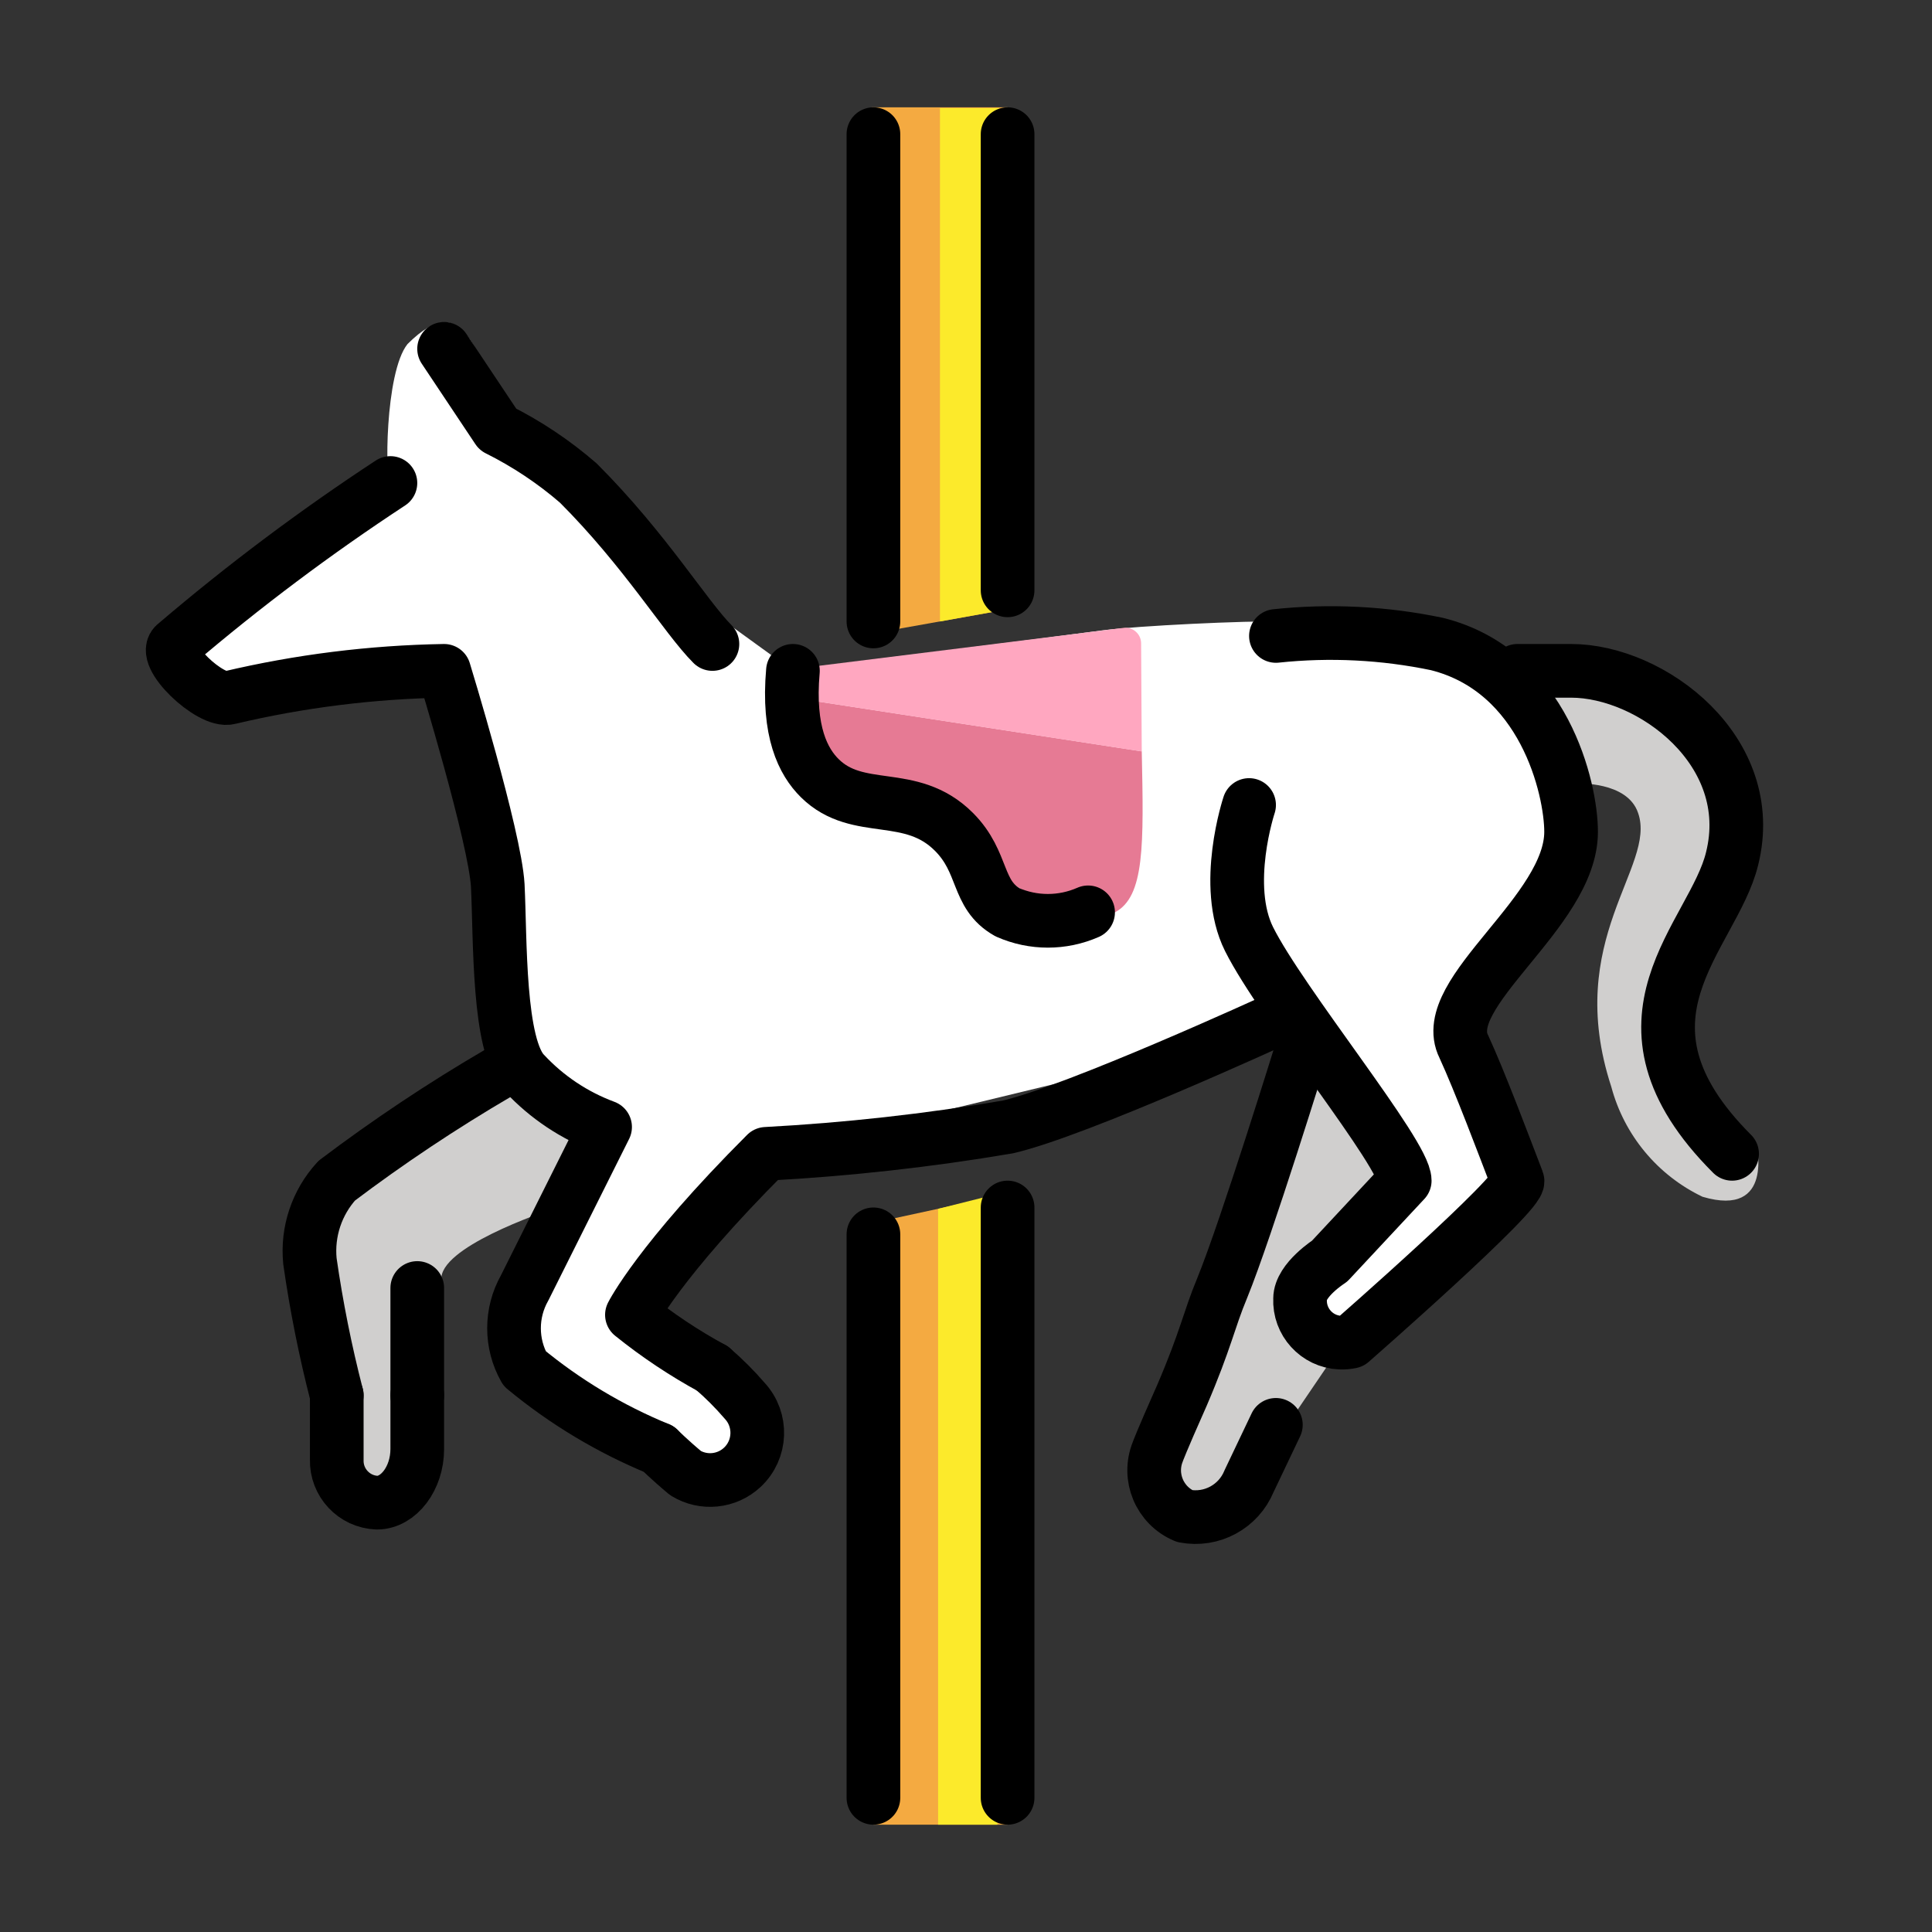
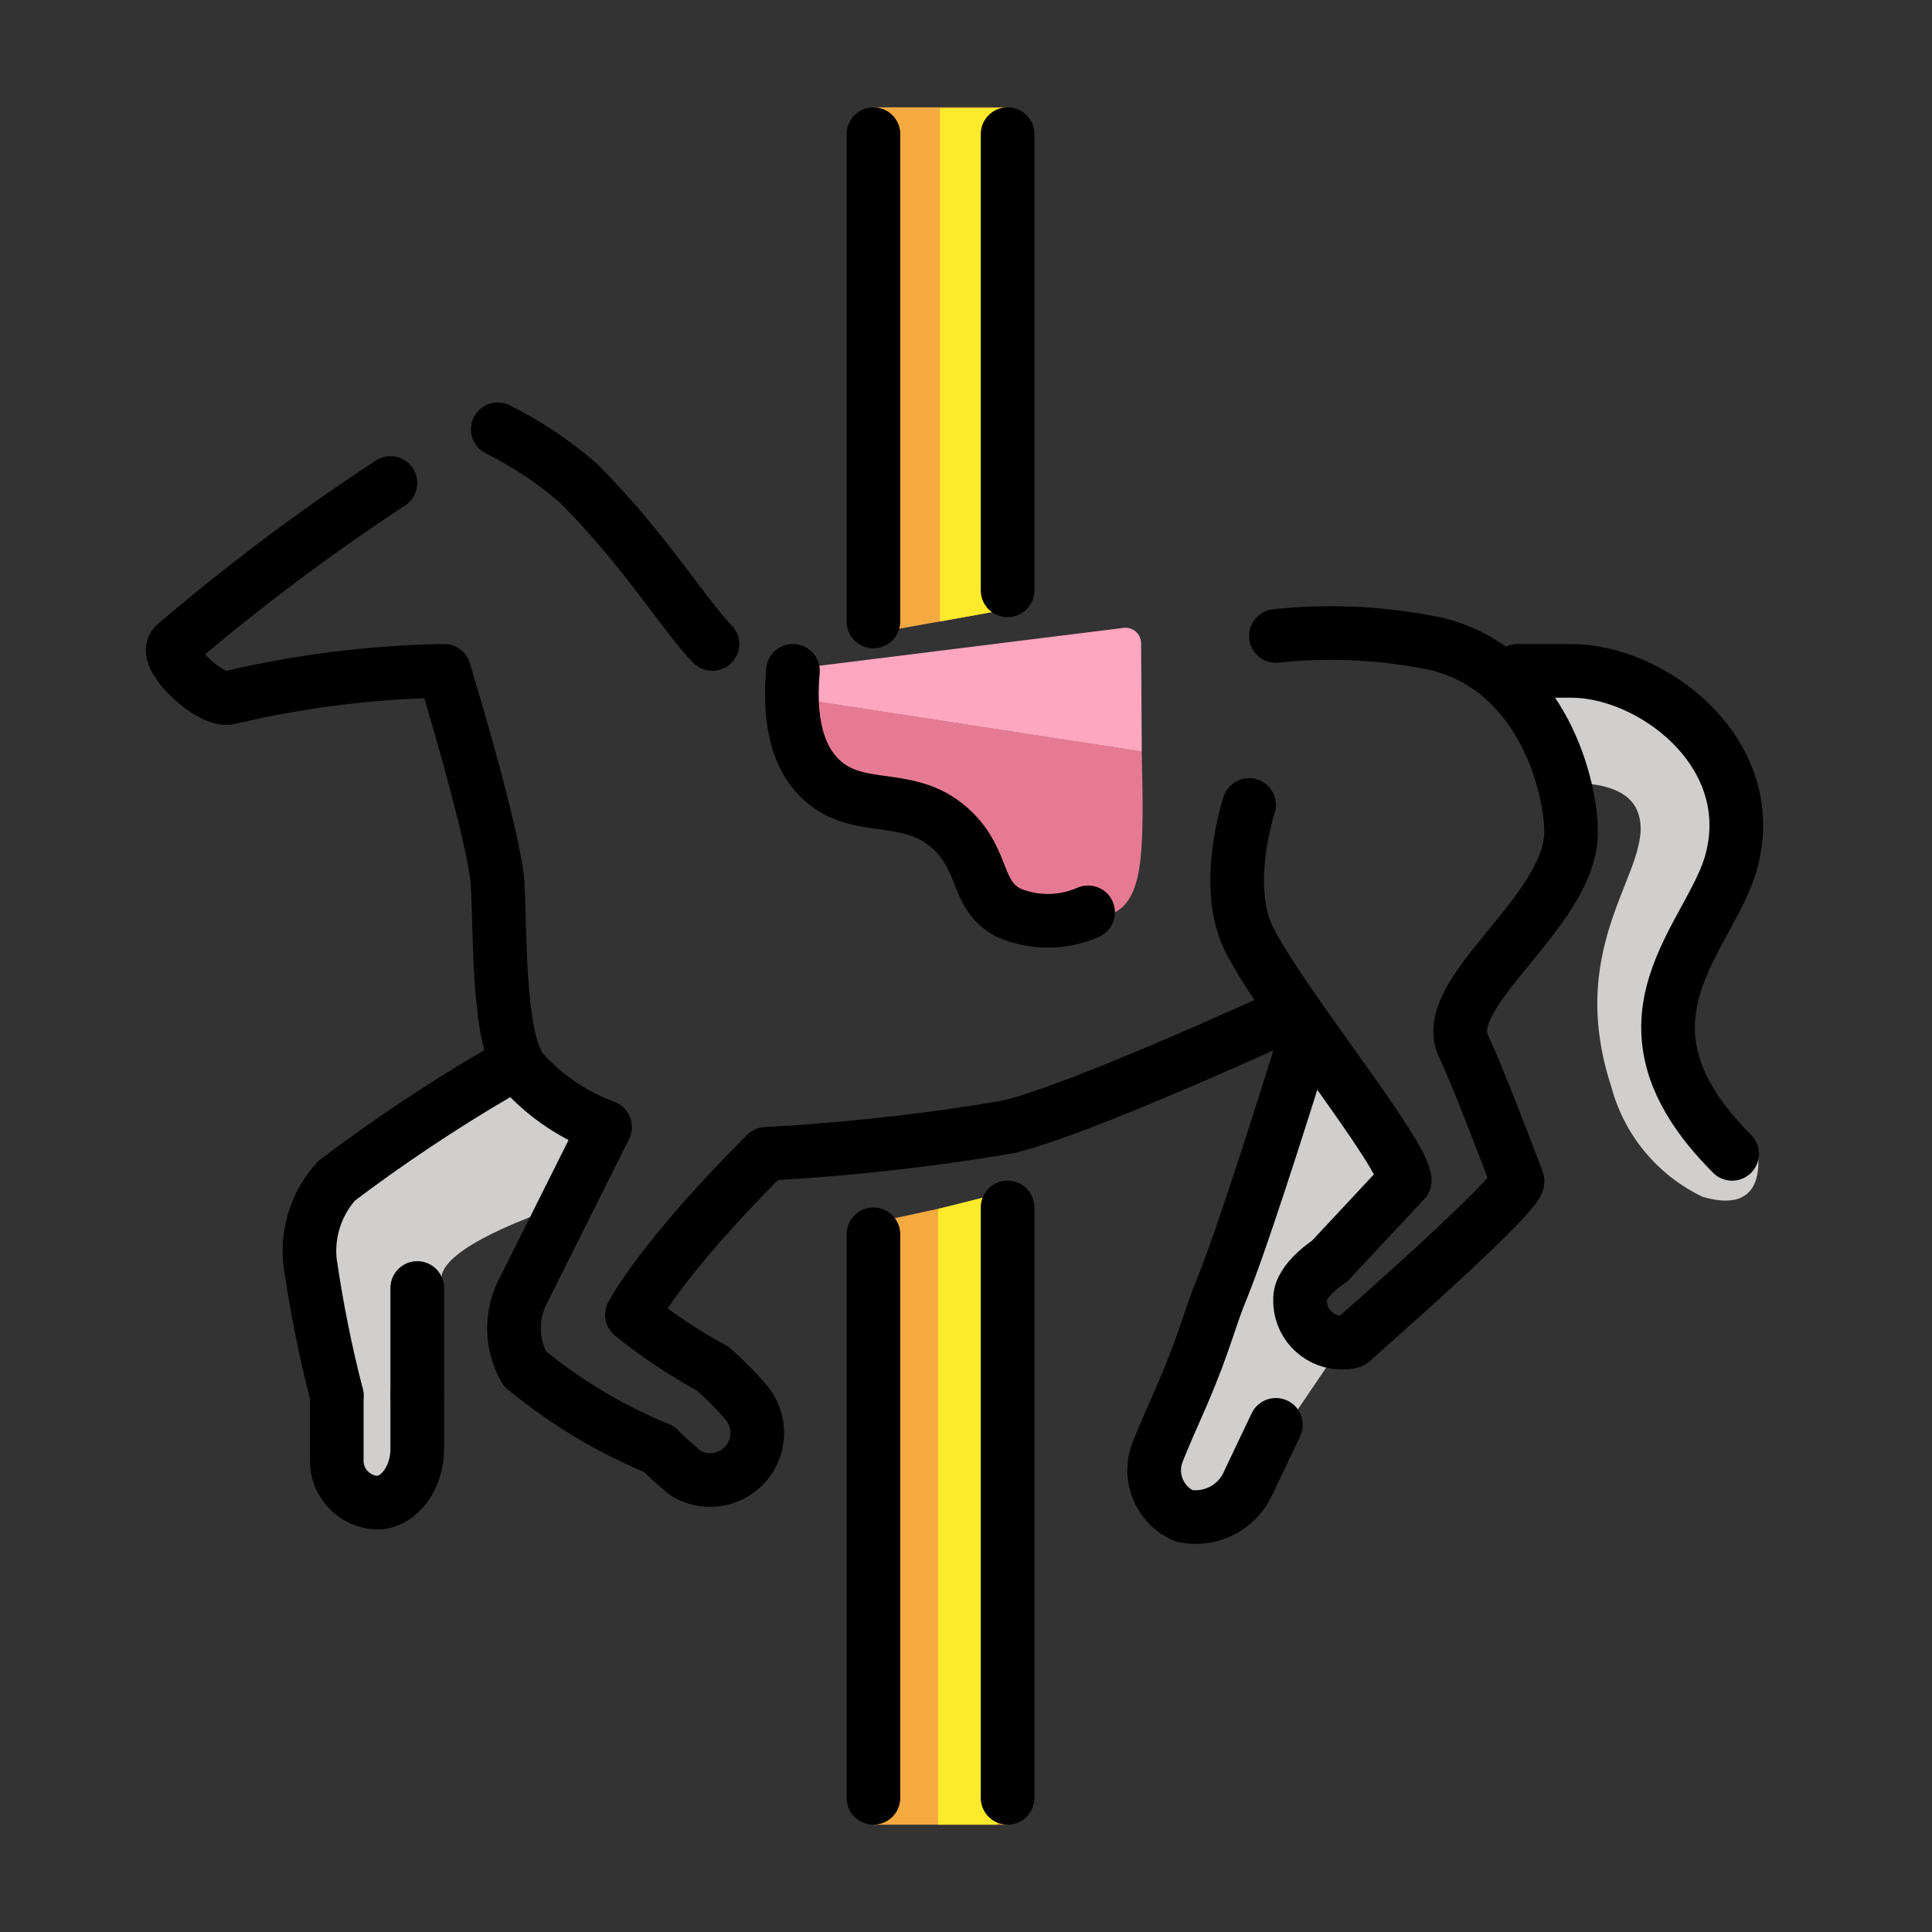
<svg xmlns="http://www.w3.org/2000/svg" id="emoji" viewBox="0 0 72 72">
  <rect x="0" y="0" width="72" height="72" fill="#333333" stroke="none" />
  <g id="color">
-     <path fill="#fff" d="m27.24,55.13l-8.387-4.806,3.7-8.325-3.323-2.89-2.677-14.11-8.538,1.199-1.462-2.199,8-6c-.208.029-.22-4.11.634-5.177,2.221-2.211,2.474.643,3.721,2.273l8.351,8.243,2.293,1.66,11.525-1.505c1.35-.176,5.342-.363,6.703-.333,1.365.03,2.939-.02,3.742,0,2.2.054,3.782,1.142,5.181,2.84.007.009.014.017.021.026,1.442,1.747,1.853,4.119,1.108,6.258-.266.765-.566,1.503-.861,1.986l-1.815,2.969c-.606.992-.68,2.22-.198,3.278l.772,1.692c.489,1.073.25,2.337-.597,3.158l-4.787,4.632-3.794-4.482,1.994-6.518-2.37-.267-17.63,4.267-5,6,4.912,3.681-1.22,2.451Z" />
    <polygon fill="#f4aa41" points="37.55 22.71 32.55 23.6 32.49 4 37.55 4 37.55 22.71" />
    <polygon fill="#f4aa41" points="32.55 45.57 37.49 44.5 37.55 68 32.55 68 32.55 45.57" />
    <polygon fill="#fcea2b" points="34.96 45.05 37.15 44.5 37.17 68 34.96 68 34.96 45.05" />
    <polygon fill="#fcea2b" points="37.24 22.76 35.03 23.16 35.03 4.028 37.24 4.028 37.24 22.76" />
    <path fill="#d0cfce" d="m48.548,39s-2.1,6.8-3,9c-.827,2.624-1.495,5.295-2,8l.454-.121c1.642-.438,3.072-1.453,4.027-2.859l2.119-3.12-1.2-.2v-2.6l2.9-3" />
    <path fill="#d0cfce" d="m56.548,25h2c3,0,7,3,6,7-.7,2.9-4.1,5.6.9,10.6,0,0,.7,2.8-2,2-1.679-.803-2.921-2.302-3.4-4.1-1.8-5.5,1.7-8.2,1-10.2-.4-1.2-2.3-1.1-2.3-1.1" />
    <path fill="#d0cfce" d="m21.849,42.1l-1.1,2.9c-.6.2-4.4,1.5-4.3,2.7.2,1.9-.9,7.3-.9,7.3l-2,1s-2-8-2-9c-.108-1.097.256-2.187,1-3,1.92-1.45,3.923-2.786,6-4" />
    <path fill="#e67a94" d="m42.55,28c.073,3.48.114,5.413-1,6-1.409.743-3.943-1.052-5-2-1.134-1.017-1.013-1.458-2-2-1.68-.922-2.924-.136-4-1-.501-.402-1.023-1.208-1-3" />
    <path fill="#ffa7c0" d="m30.54,24.81l11.32-1.409c.351-.051.666.221.666.576l.024,4.028-13-2,.991-1.195Z" />
  </g>
  <g id="line">
    <polyline fill="none" stroke="#000" stroke-linecap="round" stroke-miterlimit="10" stroke-width="2" points="32.55 5 32.55 16.57 32.55 23.16" />
    <polyline fill="none" stroke="#000" stroke-linecap="round" stroke-miterlimit="10" stroke-width="2" points="37.55 5 37.55 15.83 37.55 22" />
-     <path fill="none" stroke="#000" stroke-linecap="round" stroke-linejoin="round" stroke-width="2" d="m26.55,24c-1-1-2.5-3.5-5-6-.912-.79-1.92-1.462-3-2l-2-3" />
+     <path fill="none" stroke="#000" stroke-linecap="round" stroke-linejoin="round" stroke-width="2" d="m26.55,24c-1-1-2.5-3.5-5-6-.912-.79-1.92-1.462-3-2" />
    <path fill="none" stroke="#000" stroke-linecap="round" stroke-linejoin="round" stroke-width="2" d="m46.55,30s-1,3,0,5c1.2,2.4,5.8,8,5.8,9l-2.8,3s-1.1.7-1.1,1.4c-.041.862.625,1.594,1.487,1.635.139.007.278-.005.413-.035,0,0,6.4-5.6,6.2-6-.5-1.3-1.4-3.7-2-5-1-2,4-5,4-8,0-1.6-1-6-5-7-1.972-.412-3.997-.513-6-.3" />
    <path fill="none" stroke="#000" stroke-linecap="round" stroke-linejoin="round" stroke-width="2" d="m24.55,54c-1.808-.743-3.494-1.754-5-3-.525-.931-.525-2.069,0-3l3-6c-1.142-.424-2.17-1.109-3-2-1-1-.9-5-1-7-.1-1.8-2-8-2-8-2.695.045-5.377.38-8,1-.7.2-2.6-1.6-2-2,2.538-2.165,5.21-4.169,8-6" />
    <path fill="none" stroke="#000" stroke-linecap="round" stroke-linejoin="round" stroke-width="2" d="m26.55,51c.429.369.831.771,1.2,1.2.661.711.622,1.823-.089,2.485-.576.536-1.438.624-2.111.215-.6-.5-1-.9-1-.9" />
    <path fill="none" stroke="#000" stroke-linecap="round" stroke-linejoin="round" stroke-width="2" d="m47.55,38s-7.4,3.4-10,4c-2.978.505-5.983.839-9,1-4,4-5,6-5,6,.938.755,1.942,1.425,3,2" />
    <path fill="none" stroke="#000" stroke-linecap="round" stroke-linejoin="round" stroke-width="2" d="m48.548,39s-2.1,6.8-3,9c-.5,1.2-.6,1.9-1.5,4-.8,1.8-.9,2.1-.9,2.1-.38.939.066,2.009,1,2.4,1.007.192,2.01-.351,2.4-1.3l1-2.1" />
    <path fill="none" stroke="#000" stroke-linecap="round" stroke-linejoin="round" stroke-width="2" d="m15.55,52v2c0,1.1-.7,2-1.5,2-.854-.033-1.522-.746-1.5-1.6v-2.4" />
    <path fill="none" stroke="#000" stroke-linecap="round" stroke-linejoin="round" stroke-width="2" d="m18.55,40c-2.077,1.214-4.08,2.55-6,4-.744.813-1.108,1.903-1,3,.241,1.684.575,3.353,1,5" />
    <path fill="none" stroke="#000" stroke-linecap="round" stroke-linejoin="round" stroke-width="2" d="m56.55,25h2c3,0,7,3,6,7-.7,2.9-5,6,0,11" />
    <polyline fill="none" stroke="#000" stroke-linecap="round" stroke-miterlimit="10" stroke-width="2" points="32.55 46 32.55 59.38 32.55 67" />
    <polyline fill="none" stroke="#000" stroke-linecap="round" stroke-miterlimit="10" stroke-width="2" points="37.55 45 37.55 59.02 37.55 67" />
    <path fill="none" stroke="#000" stroke-linecap="round" stroke-linejoin="round" stroke-width="2" d="m29.55,25c-.2,2.269.385,3.392,1,4,1.432,1.416,3.389.387,5,2,1.149,1.15.813,2.332,2,3,.956.421,2.044.421,3,0" />
    <line x1="15.55" x2="15.55" y1="48" y2="52" fill="none" stroke="#000" stroke-linecap="round" stroke-linejoin="round" stroke-width="2" />
  </g>
</svg>